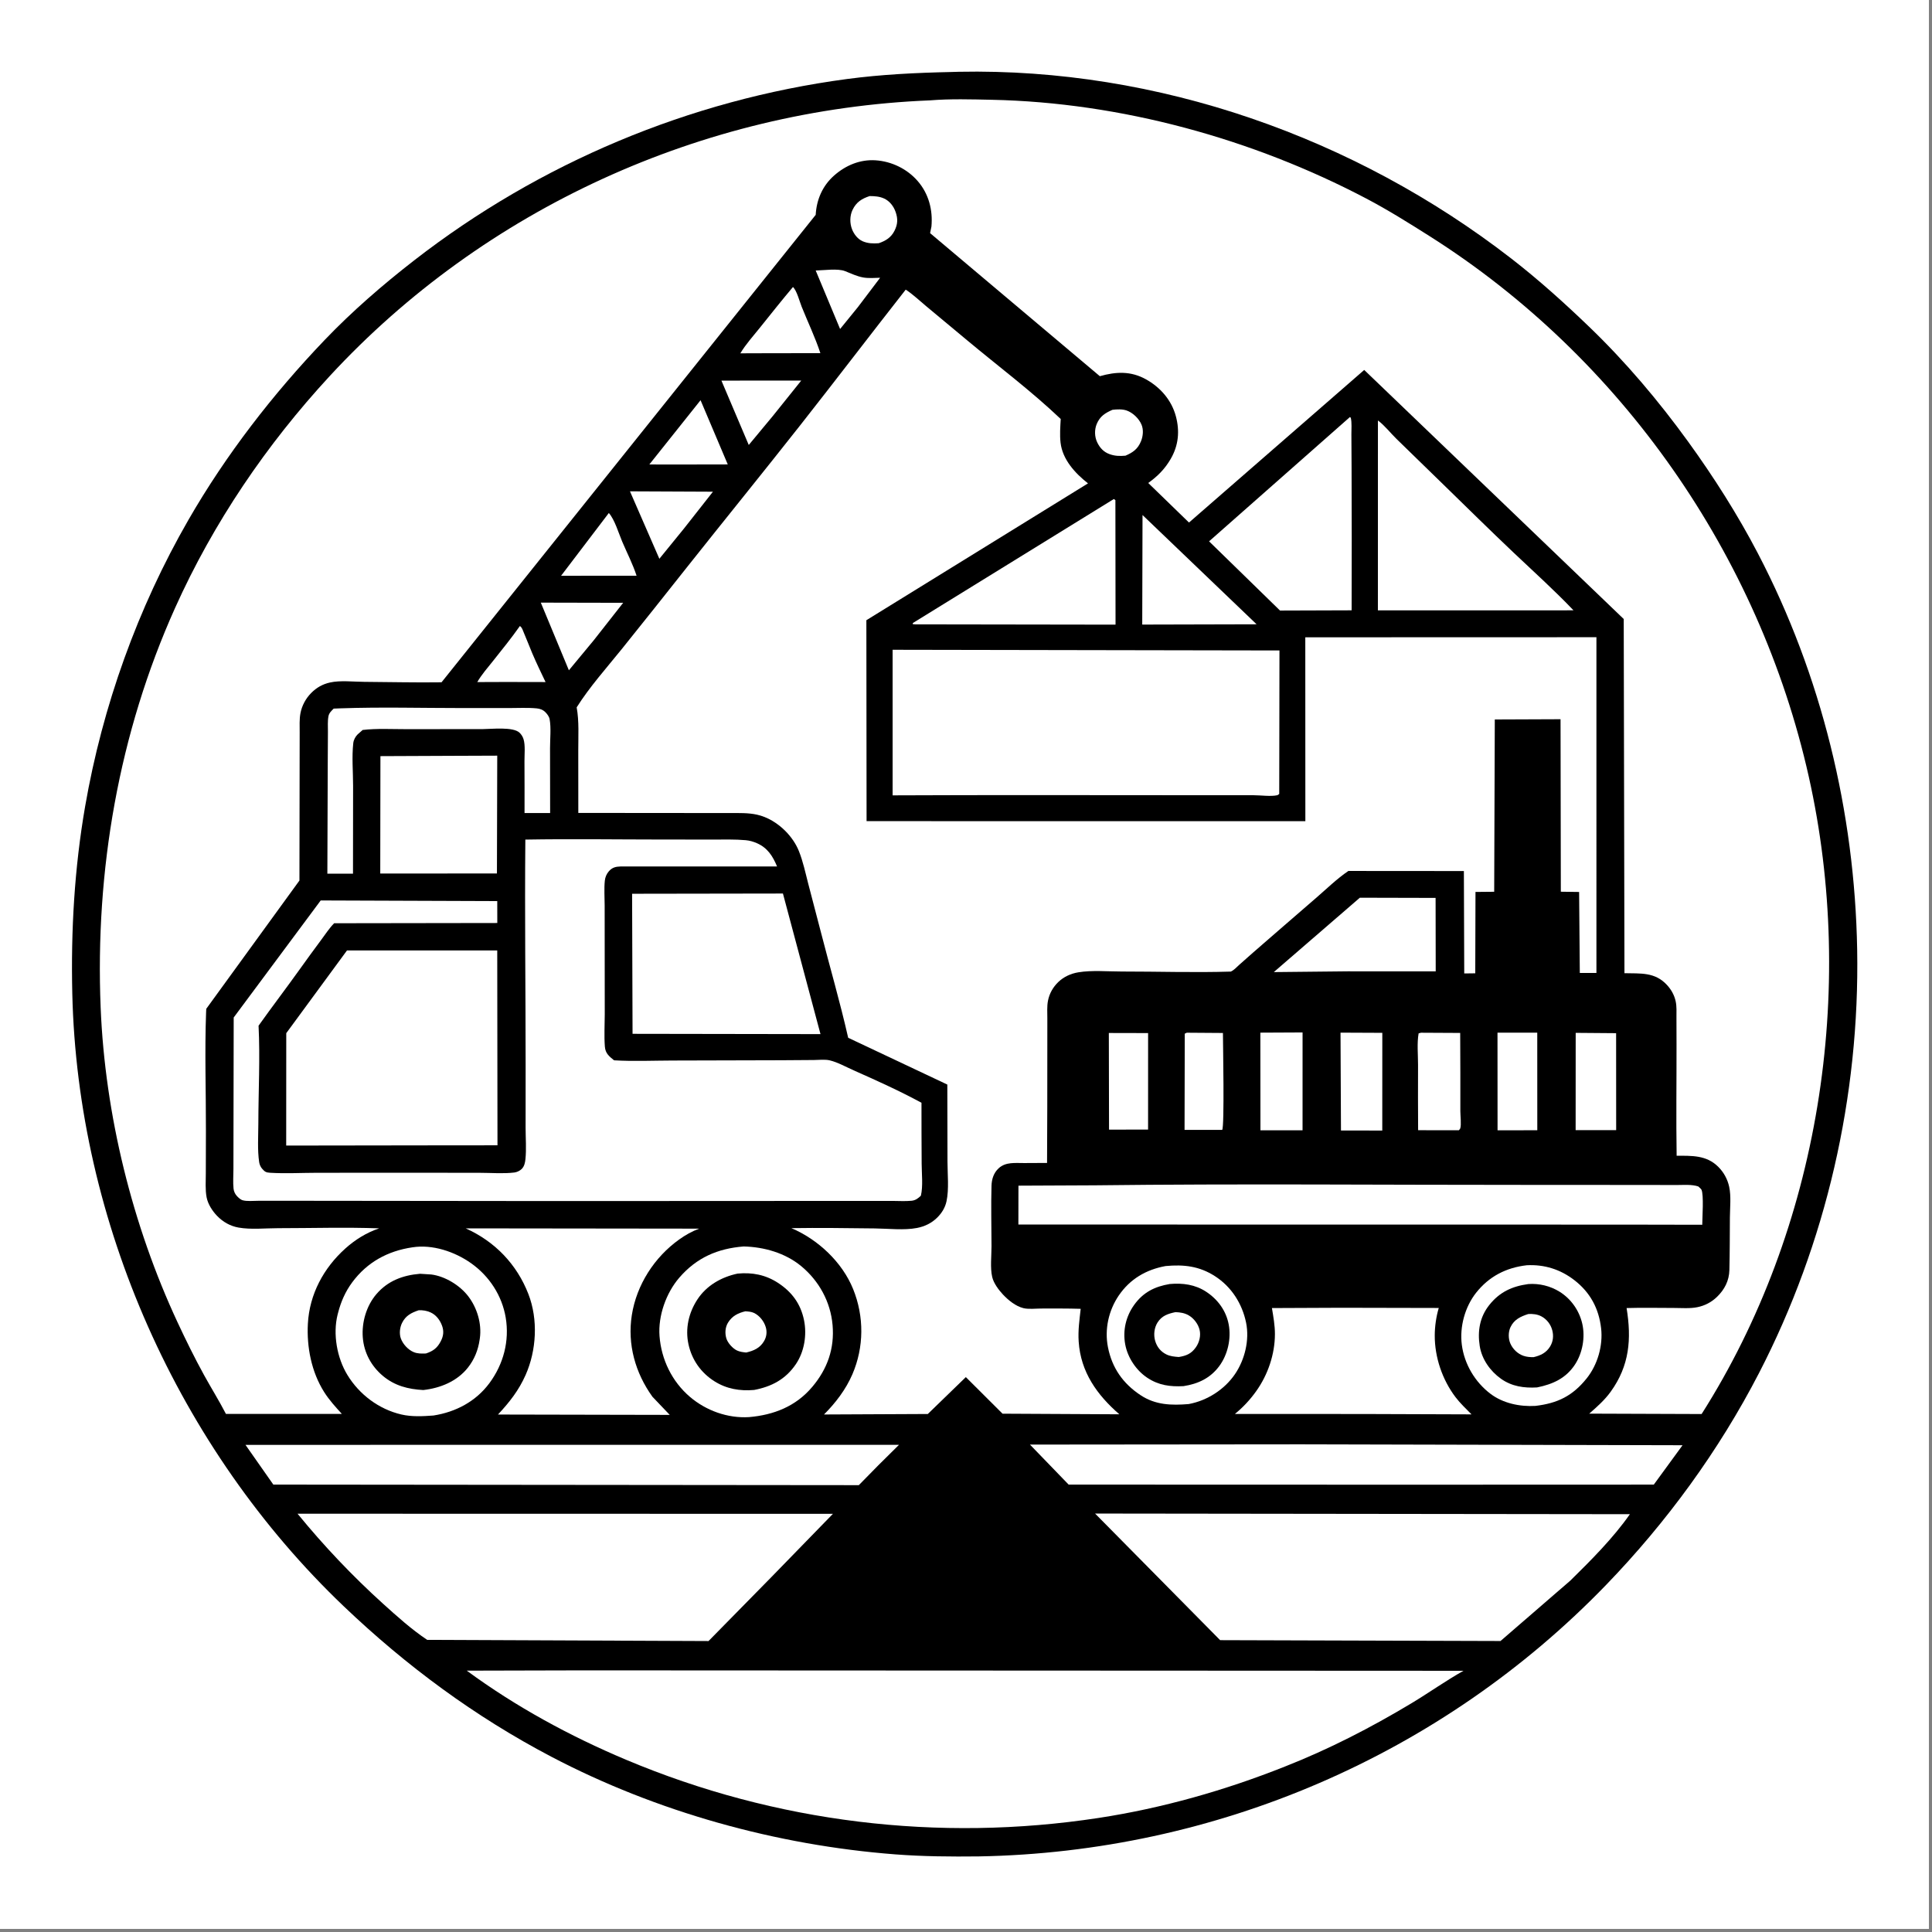
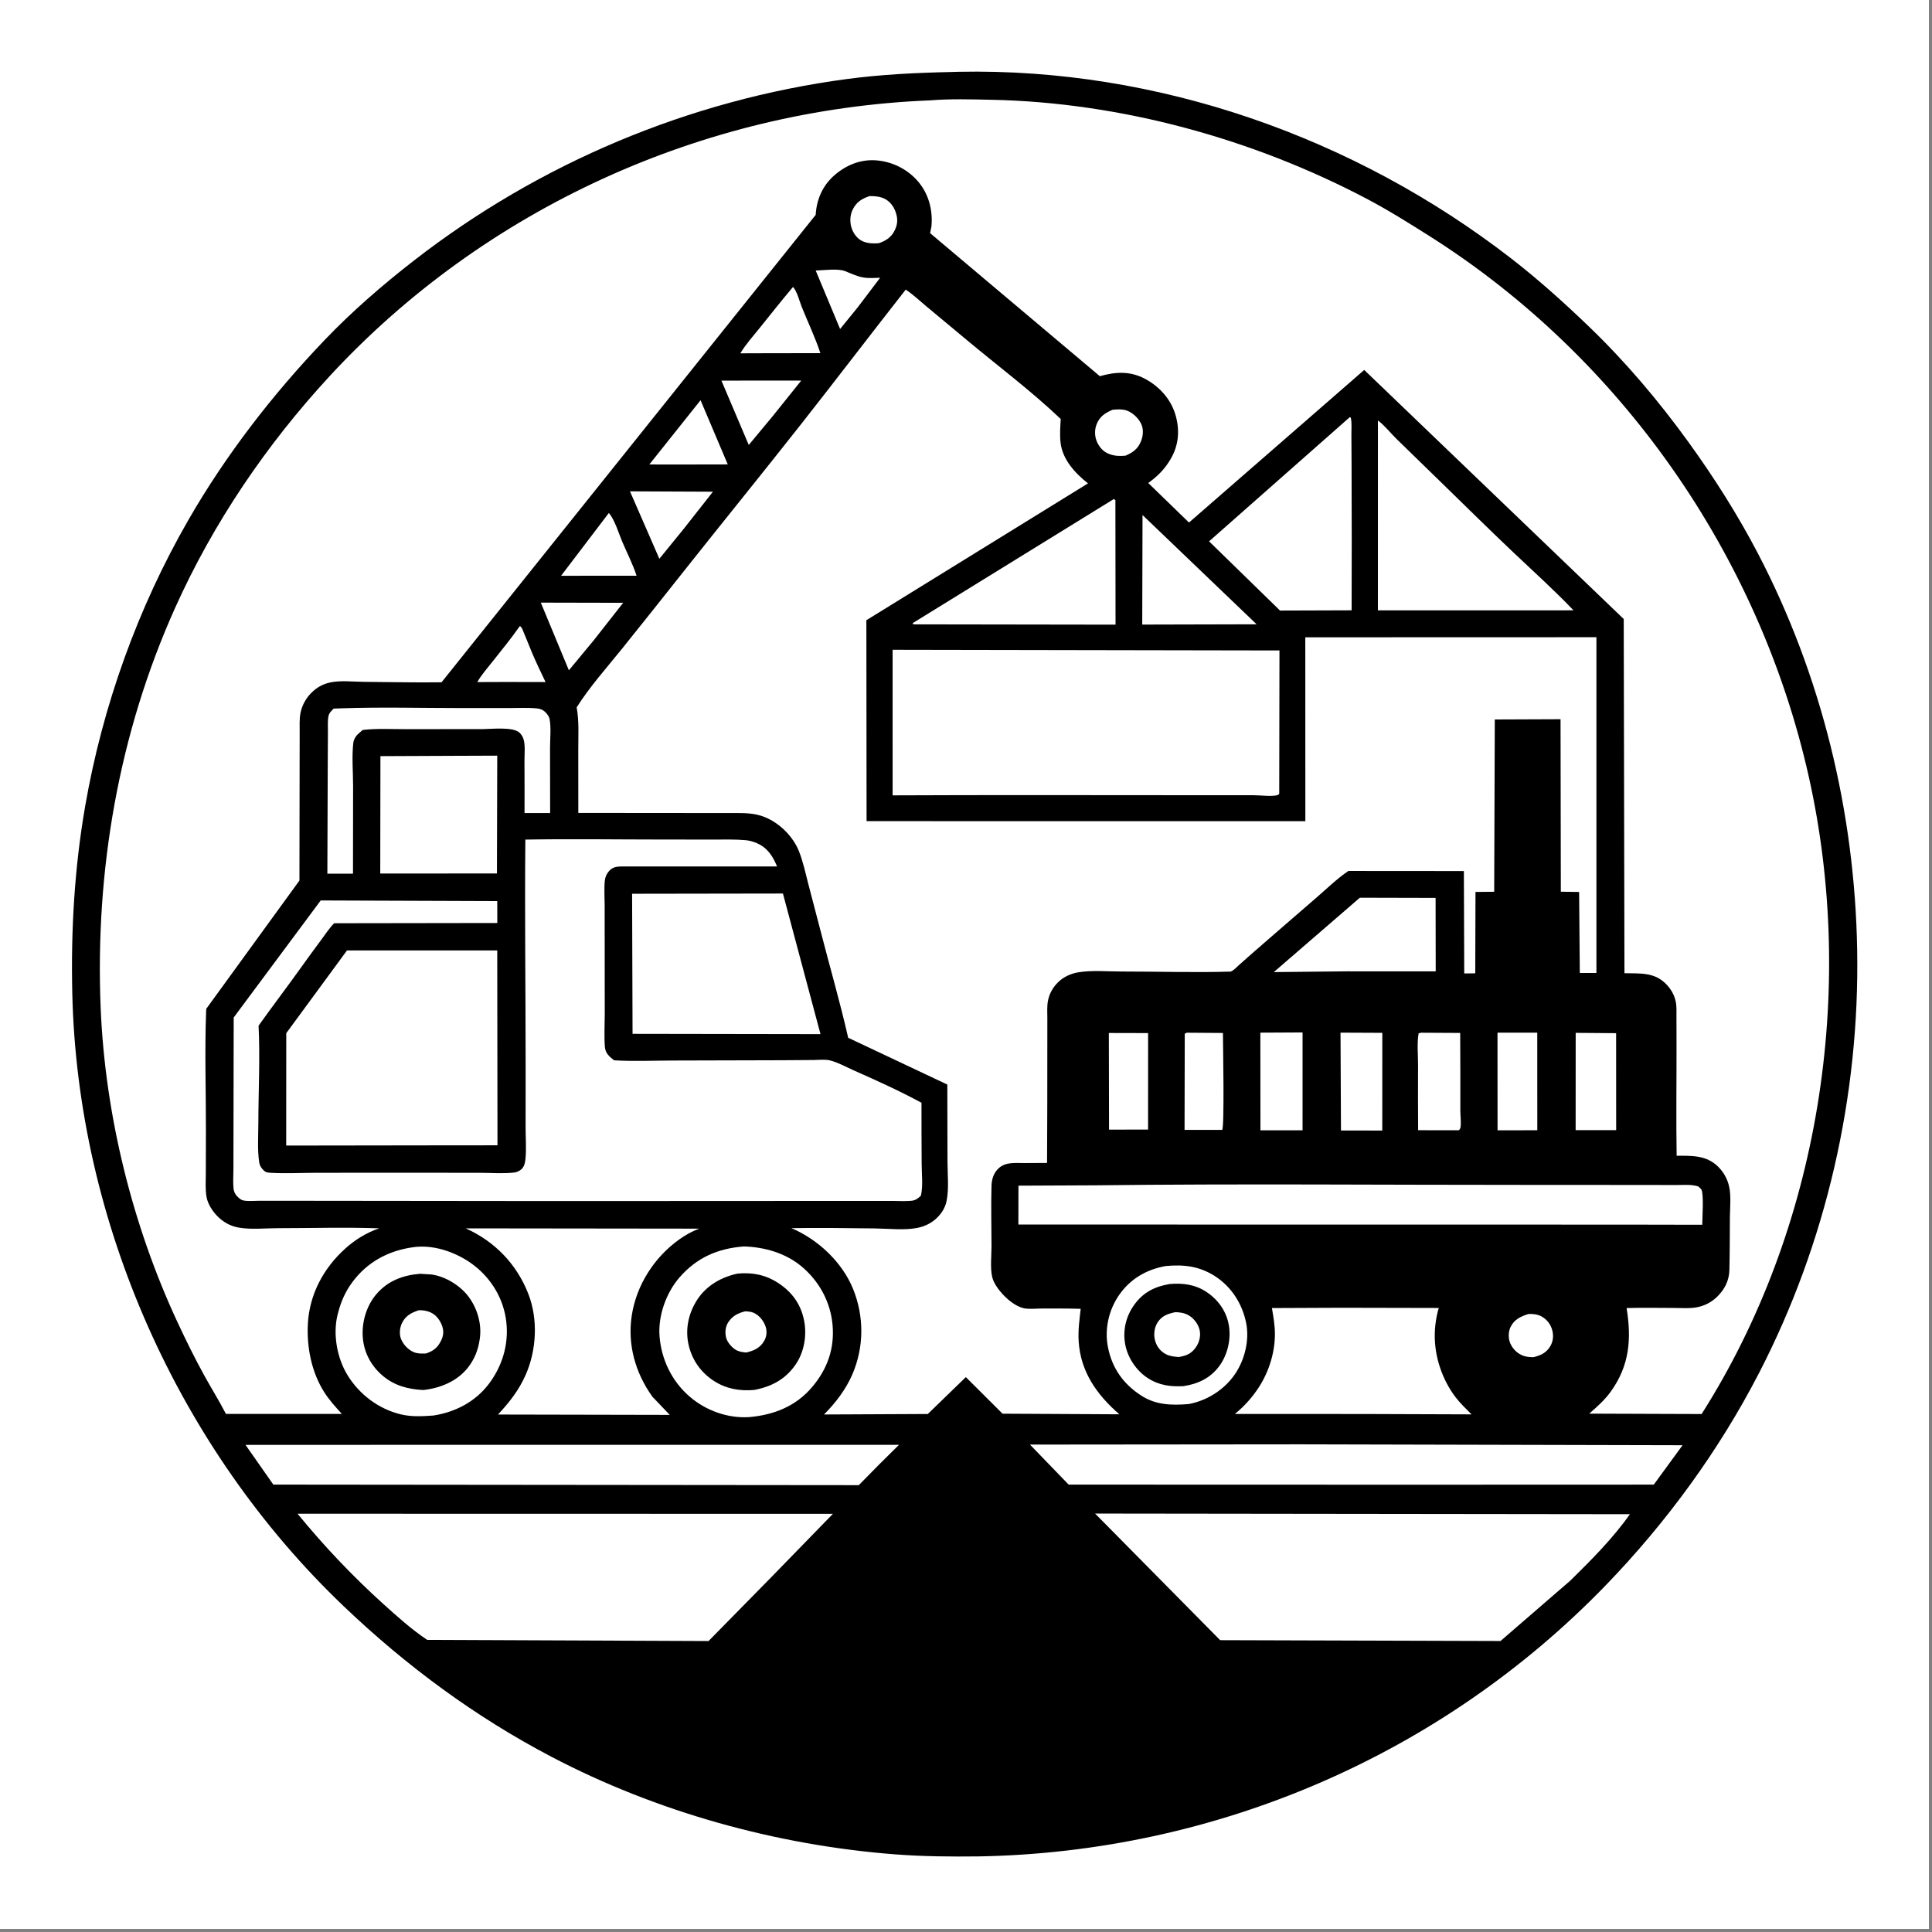
<svg xmlns="http://www.w3.org/2000/svg" width="200" height="200">
  <rect width="100%" height="100%" fill="#808080" stroke="none" />
  <path fill="white" transform="scale(0.195 0.195)" d="M0 0L1024 0L1024 1024L0 1024L0 0Z" />
  <path transform="scale(0.195 0.195)" d="M504.793 38.228L509.016 38.105C614.497 36.021 719.101 72.834 802.25 137.215C816.7 148.404 830.411 160.765 843.583 173.423C862.947 192.034 880.475 212.767 896.212 234.501C909.802 253.268 922.491 273.234 933.218 293.787C967.015 358.546 984.62 431.082 985.916 504.029C987.299 581.826 969.512 659.819 933.762 729.002C912.522 770.106 884.792 808.092 852.677 841.336C765.243 931.844 645.198 983.316 519.518 985.511C504.742 985.676 489.936 985.559 475.196 984.425C412.327 979.588 348.597 961.918 292.67 932.584C252.089 911.3 215.613 884.328 182.492 852.736C94.707 769.003 41.165 648.76 38.379 527.42C37.614 494.112 39.504 460.912 45.199 428.058C54.417 374.886 73.095 322.75 100.034 275.986C119.955 241.405 144.839 209.238 172.417 180.423C186.985 165.203 203.213 151.159 219.836 138.246C286.439 86.512 366.042 53.068 449.701 41.94C467.964 39.511 486.388 38.625 504.793 38.228Z" />
  <path fill="white" transform="scale(0.195 0.195)" d="M461.668 104.089C464.301 104.107 466.875 104.26 469.31 105.369C472.331 106.746 474.412 109.51 475.481 112.595C476.725 116.187 476.587 119.065 474.881 122.466C473.062 126.094 470.209 127.851 466.492 129.123C463.502 129.335 460.782 129.28 457.984 128.088C455.371 126.975 453.334 124.316 452.325 121.724C451.068 118.49 451.089 114.529 452.603 111.393C454.587 107.286 457.488 105.47 461.668 104.089Z" />
  <path fill="white" transform="scale(0.195 0.195)" d="M590.568 217.557C592.877 217.263 595.801 217.142 598.043 217.904C601.379 219.038 604.649 222.206 605.999 225.429C607.149 228.175 606.813 231.561 605.71 234.264C604.03 238.384 601.396 240.231 597.469 241.911C594.489 242.149 592.065 242.142 589.178 241.144C586.006 240.048 583.917 237.844 582.47 234.823C581.035 231.828 580.956 228.101 582.24 225.033C583.944 220.96 586.743 219.237 590.568 217.557Z" />
  <path fill="white" transform="scale(0.195 0.195)" d="M433.031 143.605C437.277 143.523 444.752 142.414 448.59 143.929C451.661 145.141 454.861 146.677 458.121 147.278C460.986 147.807 464.322 147.54 467.229 147.455L455.422 163.049L445.982 174.655L433.031 143.605Z" />
  <path fill="white" transform="scale(0.195 0.195)" d="M275.987 332.342C277.131 333.05 277.488 334.507 278.019 335.731C279.599 339.372 280.981 343.097 282.533 346.75C284.731 351.926 287.197 357.008 289.617 362.082L268.437 362.039L253.371 362.093C255.653 358.138 258.909 354.435 261.76 350.856C266.623 344.749 271.493 338.732 275.987 332.342Z" />
  <path fill="white" transform="scale(0.195 0.195)" d="M323.208 272.338C326.314 275.806 328.443 283.125 330.302 287.505C332.857 293.525 335.93 299.428 337.941 305.654L312.868 305.649L297.855 305.669L323.208 272.338Z" />
  <path fill="white" transform="scale(0.195 0.195)" d="M371.906 212.463L386.35 246.548L359.75 246.596L344.717 246.572L371.906 212.463Z" />
  <path fill="white" transform="scale(0.195 0.195)" d="M382.983 202.056L425.355 202.036L410.323 220.774L397.492 236.225L382.983 202.056Z" />
  <path fill="white" transform="scale(0.195 0.195)" d="M420.962 152.363C422.983 154.217 424.465 160.023 425.571 162.792C428.851 171 432.765 179.092 435.516 187.483L408.547 187.515L393.028 187.566C395.892 182.763 399.954 178.281 403.455 173.908C409.241 166.683 415 159.444 420.962 152.363Z" />
  <path fill="white" transform="scale(0.195 0.195)" d="M334.433 260.837L378.476 261.032L363.111 280.572L350.037 296.635L334.433 260.837Z" />
  <path fill="white" transform="scale(0.195 0.195)" d="M287.098 319.917L330.821 320.013L315.259 339.831L302.002 355.834L287.098 319.917Z" />
  <path fill="white" transform="scale(0.195 0.195)" d="M630.015 548.241L649.218 548.376C649.244 554.577 650.082 598.146 648.827 599.821L628.846 599.821L628.954 548.75L630.015 548.241Z" />
  <path fill="white" transform="scale(0.195 0.195)" d="M588.647 548.385L609.494 548.431L609.48 599.662L588.751 599.679L588.647 548.385Z" />
  <path fill="white" transform="scale(0.195 0.195)" d="M794.976 548.205L816.084 548.211L816.104 600.024L795.008 600.034L794.976 548.205Z" />
  <path fill="white" transform="scale(0.195 0.195)" d="M836.487 548.314L857.947 548.484L857.975 599.961L836.459 599.945L836.487 548.314Z" />
  <path fill="white" transform="scale(0.195 0.195)" d="M711.641 548.202L733.828 548.3L733.808 600.177L711.883 600.138L711.641 548.202Z" />
  <path fill="white" transform="scale(0.195 0.195)" d="M754.351 548.247L775.172 548.355C775.231 562.178 775.301 576.001 775.251 589.824C775.243 591.997 775.848 597.138 775.211 599C775.075 599.398 774.716 599.679 774.468 600.019L752.836 599.995C752.734 588.442 752.781 576.886 752.798 565.332C752.806 560.044 752.177 553.741 753.101 548.582L754.351 548.247Z" />
  <path fill="white" transform="scale(0.195 0.195)" d="M669.085 548.203L691.493 548.096L691.486 600.03L669.132 600.038L669.085 548.203Z" />
  <path fill="white" transform="scale(0.195 0.195)" d="M606.532 273.414L667.092 331.416L606.38 331.571L606.532 273.414Z" />
  <path fill="white" transform="scale(0.195 0.195)" d="M721.904 476.572L762.114 476.671L762.176 515.673L715.45 515.651L676.23 516.055L721.904 476.572Z" />
  <path fill="white" transform="scale(0.195 0.195)" d="M177.143 376.18L181.032 376.026C202.299 375.285 223.79 375.887 245.078 375.881C253.496 375.879 261.915 375.879 270.334 375.881C275.113 375.882 280.106 375.606 284.863 376.05C286.626 376.215 288.208 376.774 289.479 378.035C290.463 379.011 291.504 380.36 291.767 381.758C292.639 386.401 291.99 392.31 291.999 397.103C292.022 408.61 292.036 420.118 292.048 431.626L278.463 431.626C278.473 422.438 278.487 413.249 278.427 404.062C278.406 400.664 278.937 395.616 277.921 392.372C277.516 391.076 276.779 389.89 275.793 388.956C272.379 385.724 260.983 387.035 256.25 387.061C242.665 387.064 229.081 387.07 215.496 387.089C207.931 387.1 200.039 386.633 192.524 387.519L189.852 389.875C188.67 391.043 187.744 392.765 187.552 394.434C186.716 401.699 187.444 409.854 187.449 417.197C187.461 432.735 187.416 448.272 187.395 463.81L173.786 463.811C173.822 443.937 173.893 424.063 173.996 404.189C174.024 398.945 174.053 393.7 174.087 388.456C174.105 385.806 173.867 382.848 174.363 380.25C174.705 378.46 175.915 377.427 177.143 376.18Z" />
  <path fill="white" transform="scale(0.195 0.195)" d="M591.3 264.922L592.132 265.5L592.206 331.608L485.875 331.449L484.536 331.332L484.605 330.75L591.3 264.922Z" />
  <path fill="white" transform="scale(0.195 0.195)" d="M240.743 401.246L263.971 401.159L263.807 463.708L226.25 463.715L201.865 463.722L201.957 401.412L240.743 401.246Z" />
  <path fill="white" transform="scale(0.195 0.195)" d="M618.757 672.11C628.447 671.195 636.72 672.15 645 677.488C653.731 683.116 659.451 692.057 661.52 702.213C663.389 711.389 660.832 721.854 655.582 729.529C649.954 737.757 640.763 743.586 631.019 745.375C621.879 746.131 613.439 745.892 605.565 740.704C596.185 734.525 590.354 726.229 588.174 715.18C586.304 705.699 588.522 695.623 593.978 687.661C599.96 678.932 608.461 674.005 618.757 672.11Z" />
  <path transform="scale(0.195 0.195)" d="M620.986 681.643C627.868 681.045 634.436 681.886 640.32 685.752C646.496 689.809 650.93 695.84 652.294 703.171C653.68 710.623 651.798 719.065 647.304 725.173C642.563 731.618 636.046 734.656 628.298 735.857C621.196 736.235 615.089 735.429 609.031 731.394C603.127 727.462 598.646 720.706 597.345 713.715C595.97 706.33 597.689 698.916 602.031 692.815C606.85 686.043 612.972 682.992 620.986 681.643Z" />
  <path fill="white" transform="scale(0.195 0.195)" d="M623.99 696.579C626.477 696.642 628.96 697.035 631.135 698.332C633.851 699.951 636.068 702.9 636.824 705.974C637.587 709.078 636.671 712.668 634.844 715.248C632.408 718.687 629.789 719.728 625.785 720.397C623.46 720.203 621.253 720.053 619.125 718.988C616.147 717.496 614.176 715.014 613.245 711.83C612.322 708.672 612.716 704.908 614.487 702.099C616.783 698.461 620.034 697.418 623.99 696.579Z" />
-   <path fill="white" transform="scale(0.195 0.195)" d="M810.481 671.688C819.807 671.182 828.331 673.845 835.75 679.574C844.181 686.084 848.792 694.648 849.987 705.188C851.028 714.37 848.119 724.48 842.356 731.692C834.871 741.057 826.857 744.961 815.121 746.347C806.866 746.84 797.927 744.99 791.25 739.928C783.001 733.675 777.365 724.147 776.035 713.89C774.801 704.365 777.693 693.768 783.655 686.244C790.528 677.573 799.587 672.953 810.481 671.688Z" />
  <path transform="scale(0.195 0.195)" d="M811.347 681.668C817.123 681.242 823.024 682.684 827.948 685.743C834.024 689.519 838.378 695.74 839.978 702.707C841.635 709.921 840.126 718.336 836.029 724.508C831.191 731.794 824.253 734.855 815.993 736.54C809.12 736.951 802.581 736.035 796.842 731.954C791.105 727.876 786.639 721.579 785.539 714.537C784.309 706.656 785.545 699.207 790.571 692.849C796.057 685.909 802.728 682.84 811.347 681.668Z" />
  <path fill="white" transform="scale(0.195 0.195)" d="M811.335 697.565C813.673 697.438 816.128 697.682 818.229 698.792C821.113 700.317 823.212 703.018 824.043 706.164C824.841 709.189 824.523 712.213 822.855 714.894C820.799 718.198 817.84 719.588 814.207 720.458C812.408 720.514 810.496 720.358 808.787 719.772C805.708 718.716 803.139 716.238 801.822 713.277C800.667 710.681 800.656 707.116 801.876 704.545C803.829 700.43 807.27 698.893 811.335 697.565Z" />
  <path fill="white" transform="scale(0.195 0.195)" d="M716.648 221.381L717.108 221.823C717.714 224.494 717.397 227.81 717.413 230.573C717.447 236.476 717.48 242.38 717.51 248.284C717.636 273.523 717.606 298.761 717.537 324L679.524 324.123L661.48 306.514L641.86 287.381L716.648 221.381Z" />
  <path fill="white" transform="scale(0.195 0.195)" d="M731.498 223.209C734.947 225.744 738.236 229.958 741.367 233.013C749.787 241.23 758.228 249.426 766.656 257.635C778.88 269.542 791.026 281.534 803.412 293.273C814.1 303.403 825.167 313.35 835.322 324.006L731.481 324.02L731.498 223.209Z" />
  <path fill="white" transform="scale(0.195 0.195)" d="M712.184 694.254L763.797 694.364C762.429 698.924 761.694 704.099 761.667 708.855C761.601 720.494 765.691 732.495 772.715 741.742C775.19 745.001 778.324 747.92 781.183 750.848L724.25 750.653L655.562 750.618C659.906 747.099 663.596 743.124 666.844 738.578C673.077 729.855 676.791 719.004 676.818 708.247C676.83 703.604 675.988 698.978 675.23 694.41L712.184 694.254Z" />
  <path fill="white" transform="scale(0.195 0.195)" d="M218.875 662.176C229.597 660.473 241.391 664.473 250.077 670.604C259.753 677.434 266.538 687.837 268.474 699.531C270.521 711.901 267.292 724.134 259.867 734.199C252.66 743.97 241.968 749.602 230.124 751.454C224.488 751.872 218.623 752.2 213.065 750.908C201.17 748.143 190.765 740.328 184.417 729.912C178.904 720.866 176.639 708.259 179.216 697.908L179.456 697C180.97 691.069 183.335 685.68 186.986 680.741C194.876 670.068 205.846 664.101 218.875 662.176Z" />
  <path transform="scale(0.195 0.195)" d="M223.019 676.208L228.961 676.586C236.311 677.519 244.188 682.373 248.634 688.225C253.299 694.365 255.809 702.704 254.743 710.396L254.616 711.25C253.836 716.685 251.843 721.661 248.425 725.997C242.649 733.325 233.754 736.912 224.719 737.929C216.722 737.507 209.521 735.677 203.25 730.413C197.078 725.231 193.222 718.104 192.595 710C191.973 701.966 194.516 693.214 199.798 687.041C205.864 679.951 213.883 676.962 223.019 676.208Z" />
  <path fill="white" transform="scale(0.195 0.195)" d="M222.264 695.579C224.421 695.469 226.621 695.818 228.591 696.724C231.564 698.091 233.612 700.827 234.696 703.852C235.718 706.705 235.415 709.244 234.045 711.926C232.175 715.586 229.973 717.253 226.104 718.527C223.816 718.585 221.798 718.69 219.65 717.813C216.693 716.605 213.908 713.591 212.815 710.6C211.878 708.035 212.236 704.732 213.434 702.313C215.356 698.436 218.333 696.906 222.264 695.579Z" />
  <path fill="white" transform="scale(0.195 0.195)" d="M394.785 661.707C405.631 661.963 416.909 665.173 425.373 672.188C434.845 680.039 440.914 691.142 441.985 703.412C443.077 715.92 439.25 726.718 431.213 736.247C422.496 746.584 410.824 751.165 397.623 752.303C386.271 752.999 374.816 748.858 366.216 741.509C356.712 733.387 351.064 721.69 350.12 709.268C349.306 698.55 353.633 686.356 360.636 678.256C369.814 667.641 380.982 662.789 394.785 661.707Z" />
  <path transform="scale(0.195 0.195)" d="M391.558 676.117C399.294 675.384 406.401 676.722 413 681.028C420.35 685.823 425.026 692.107 426.812 700.748C428.441 708.63 427.023 717.542 422.464 724.25C417.047 732.221 409.594 736.134 400.333 737.888C392.774 738.532 385.727 737.358 379.25 733.263C372.11 728.751 367.28 721.885 365.487 713.618C363.688 705.321 365.597 696.9 370.232 689.833C375.12 682.381 382.999 677.935 391.558 676.117Z" />
  <path fill="white" transform="scale(0.195 0.195)" d="M395.699 696.121C397.22 696.237 398.846 696.329 400.25 696.991C403.232 698.395 405.629 701.467 406.538 704.609C407.263 707.114 406.957 709.635 405.649 711.888C403.469 715.644 400.177 717.071 396.133 718.015C394.483 717.85 392.771 717.645 391.25 716.934C388.962 715.864 386.317 712.924 385.594 710.5C384.771 707.738 384.968 704.59 386.513 702.103C388.693 698.596 391.806 697.046 395.699 696.121Z" />
  <path fill="white" transform="scale(0.195 0.195)" d="M335.564 474.471L415.636 474.346L435.574 548.98L335.805 548.823L335.564 474.471Z" />
  <path fill="white" transform="scale(0.195 0.195)" d="M247.209 652.102L371.152 652.25C367.283 653.719 363.951 655.582 360.581 657.986C347.403 667.391 337.945 682.069 335.419 698.141C332.979 713.665 337.257 728.821 346.353 741.483L355.542 751.122L264.357 750.934C270.44 744.417 275.381 738.162 279.032 729.929C284.835 716.846 285.729 700.436 280.52 687C274.358 671.107 262.658 659.014 247.209 652.102Z" />
  <path fill="white" transform="scale(0.195 0.195)" d="M130.317 767.034L477.254 767.01L466.307 777.847L455.92 788.425L145.104 788.127L130.317 767.034Z" />
  <path fill="white" transform="scale(0.195 0.195)" d="M690.525 766.75L893.211 767.232L877.947 788.14L748.875 788.185L567.313 788.13L546.774 766.885L690.525 766.75Z" />
  <path fill="white" transform="scale(0.195 0.195)" d="M581.087 629.25C658.019 628.332 735.055 629.059 811.997 629.026C831.977 629.017 851.958 629.024 871.939 629.055C877.959 629.064 883.98 629.075 890 629.092C893.682 629.103 898.073 628.667 901.578 629.856C901.997 630.283 903.009 631.067 903.25 631.559C904.561 634.234 903.693 646.507 903.673 650.189L863.055 650.11L540.628 650.068L540.663 629.435L581.087 629.25Z" />
  <path fill="white" transform="scale(0.195 0.195)" d="M184.216 504.554L263.969 504.558L264.099 608.008L232.25 608.033L151.932 608.147L151.968 548.482L184.216 504.554Z" />
  <path fill="white" transform="scale(0.195 0.195)" d="M157.956 803.585L442.179 803.644L409.457 837.272L376.139 871.183L226.792 870.56C218.523 865.047 210.83 858.132 203.464 851.476C187.084 836.675 171.932 820.68 157.956 803.585Z" />
  <path fill="white" transform="scale(0.195 0.195)" d="M581.341 803.497L865.262 803.839C856.416 816.496 844.696 828.228 833.686 839.054L796.575 871.162L647.733 870.71L581.341 803.497Z" />
  <path fill="white" transform="scale(0.195 0.195)" d="M473.862 344.947L679.23 345.313L679.104 421.481C678.736 421.712 678.424 422.081 678 422.174C674.561 422.928 669.331 422.169 665.633 422.167C652.798 422.16 639.963 422.153 627.128 422.147C576.042 422.124 524.953 422.003 473.867 422.231L473.862 344.947Z" />
  <path fill="white" transform="scale(0.195 0.195)" d="M278.888 445.717C303.018 445.288 327.233 445.671 351.372 445.68C360.481 445.683 369.59 445.688 378.699 445.7C384.393 445.708 390.212 445.523 395.888 446.034C397.945 446.219 399.96 446.802 401.848 447.634C407.504 450.126 410.256 454.531 412.511 459.979L329.587 459.976C326.901 460.048 325.016 460.476 323.199 462.568C322.002 463.946 321.275 465.681 321.086 467.496C320.64 471.769 320.997 476.414 320.995 480.72C320.992 490.073 321.002 499.427 321.017 508.78C321.034 518.669 321.074 528.558 321.046 538.447C321.031 544.094 320.668 550.022 321.107 555.643C321.386 559.215 323.371 560.783 325.982 562.885C336.222 563.509 346.763 563.023 357.037 563.002C376.275 562.961 395.513 562.929 414.75 562.85C420.533 562.826 426.317 562.77 432.1 562.729C434.744 562.711 437.952 562.305 440.5 562.913C444.73 563.923 449.181 566.444 453.181 568.214C465.31 573.58 477.526 579.105 489.187 585.427C489.156 596.243 489.232 607.057 489.282 617.873C489.306 623.154 490.065 629.696 488.874 634.75C487.436 636.16 486.012 637.234 483.94 637.447C480.575 637.794 476.918 637.522 473.516 637.525C466.632 637.531 459.749 637.536 452.865 637.539C430.016 637.55 407.166 637.532 384.317 637.561C307.627 637.659 230.94 637.555 154.25 637.457C148.486 637.468 142.722 637.476 136.958 637.469C134.468 637.465 131.072 637.854 128.699 637.15C127.717 636.859 126.589 635.8 125.881 635.067C124.819 633.968 124.14 632.536 123.979 631.008C123.632 627.699 123.916 624.042 123.918 620.696C123.921 614.316 123.934 607.936 123.95 601.556C124 581.091 124.032 560.625 124.064 540.159L170.252 478.024L263.977 478.36L264.001 489.995L177.384 490.123C174.802 492.756 172.739 495.953 170.537 498.912C166.681 504.095 162.88 509.307 159.126 514.564C151.944 524.622 144.424 534.444 137.264 544.511C138.118 561.703 137.18 579.269 137.146 596.514C137.133 603.137 136.61 610.448 137.593 617.001C137.77 618.18 138.332 619.497 139.126 620.404C140.589 622.076 141.214 622.454 143.392 622.588C151.507 623.087 159.942 622.613 168.084 622.599C184.626 622.57 201.167 622.548 217.709 622.568C230.097 622.583 242.484 622.602 254.872 622.612C260.746 622.617 267.199 623.159 272.995 622.456C274.396 622.287 275.899 621.588 276.92 620.604C278.333 619.242 278.75 617.261 278.943 615.377C279.498 609.975 279.032 604.202 279.027 598.75C279.018 587.778 279.04 576.806 279.042 565.834C279.046 525.803 278.516 485.743 278.888 445.717Z" />
-   <path fill="white" transform="scale(0.195 0.195)" d="M309.461 886.746L776.918 886.971C767.458 892.287 758.582 898.639 749.277 904.226C727.719 917.17 705.546 928.586 682.127 937.806C650.463 950.418 616.967 959.932 583.254 965.087C498.287 978.077 411.689 967.587 332.388 934.213C302.591 921.673 273.859 906.07 247.794 886.901L309.461 886.746Z" />
  <path fill="white" transform="scale(0.195 0.195)" d="M480.821 153.754C484.63 156.24 488.155 159.632 491.672 162.538C498.941 168.545 506.168 174.599 513.409 180.641C529.948 194.444 547.51 207.59 563.109 222.438C562.87 226.561 562.548 230.883 563.018 234.998C564.048 244.005 570.806 251.297 577.587 256.611L459.93 329.255L460.038 435.922L692.974 435.944L692.943 338.325L847.493 338.278L847.495 516.525L838.672 516.503L838.307 473.516L828.597 473.386L828.446 381.813L793.542 381.951L793.221 473.408L783.293 473.503L783.171 516.703L777.321 516.774L777.132 462.412L715.82 462.366C709.702 466.498 704.04 472.063 698.441 476.887C687.401 486.398 676.409 495.968 665.407 505.525C662.887 507.715 660.384 509.922 657.908 512.161C656.52 513.417 655.113 515.001 653.41 515.783C634.181 516.388 614.722 515.731 595.471 515.749C588.097 515.756 579.635 514.966 572.401 516.179C568.482 516.836 564.739 518.528 561.864 521.283C559.025 524.005 557.095 527.399 556.335 531.28C555.746 534.292 556.008 537.656 556.002 540.724C555.991 546.475 555.989 552.226 555.99 557.977C555.994 577.775 555.973 597.57 555.851 617.369C551.814 617.382 547.778 617.398 543.741 617.429C539.022 617.464 533.925 616.725 530.175 620.184C527.494 622.657 526.463 625.976 526.361 629.523C526.055 640.158 526.342 650.892 526.363 661.537C526.373 666.595 525.596 673.1 526.731 677.927C527.517 681.271 530.139 684.764 532.475 687.253C535.298 690.261 539.157 693.404 543.25 694.442C545.957 695.129 549.84 694.663 552.694 694.661C559.701 694.656 566.697 694.597 573.703 694.813C573.05 700.807 572.244 706.161 572.641 712.228C573.698 728.397 582.413 740.559 594.236 750.81L532.223 750.486L512.736 731.065L492.543 750.649L437.44 750.906C443.608 744.741 449.057 737.588 452.519 729.544C458.722 715.13 458.788 698.862 452.897 684.32C447.082 669.967 434.207 657.975 420.134 651.986C434.83 651.742 449.603 651.978 464.302 652.133C471.365 652.208 479.868 653.217 486.764 651.896C490.911 651.102 494.569 649.334 497.574 646.349C500.001 643.939 501.774 641.049 502.489 637.671C503.847 631.259 503.002 623.326 502.993 616.758C502.975 603.092 502.941 589.425 502.905 575.759L450.271 550.921C445.958 531.881 440.425 512.967 435.575 494.045C433.432 485.686 431.188 477.355 429.034 469C427.546 463.232 426.316 457.33 424.094 451.784C422.508 447.825 419.889 444.116 416.886 441.109C412.78 436.998 407.503 433.715 401.797 432.47C397.214 431.47 392.484 431.629 387.819 431.626C381.736 431.623 375.652 431.615 369.568 431.609C348.715 431.586 327.862 431.569 307.009 431.554C307.017 420.459 307.007 409.364 306.987 398.27C306.973 390.797 307.486 382.873 306.136 375.52C312.965 364.69 322.022 354.56 330.06 344.589C341.672 330.183 353.166 315.651 364.666 301.154C384.574 276.058 404.782 251.194 424.602 226.029C443.487 202.052 461.974 177.761 480.821 153.754Z" />
  <path fill="white" transform="scale(0.195 0.195)" d="M493.684 53.284C504.482 52.401 515.695 52.747 526.535 52.973C594.891 54.398 664.906 73.618 725.371 105.427C736.856 111.468 747.82 118.339 758.78 125.271C860.705 189.741 933.907 294.765 960.227 412.309C985.659 525.889 965.951 652.164 903.333 750.668L843.673 750.459C847.791 746.851 851.817 743.32 855.043 738.854C865.062 724.988 866.187 710.893 863.512 694.407C871.811 694.148 880.167 694.36 888.473 694.353C892.51 694.35 897.111 694.759 901.062 693.949C905.077 693.127 908.531 691.328 911.476 688.496C915.531 684.597 917.94 679.879 918.081 674.211C918.311 664.906 918.283 655.574 918.35 646.265C918.388 641.102 919.063 635.036 917.966 630.003C917.083 625.952 915.077 622.298 912.124 619.375C905.858 613.173 898.162 613.575 890.077 613.543C889.76 593.911 890.054 574.23 890.017 554.592C890.008 549.749 889.998 544.906 889.98 540.062C889.97 537.283 890.165 534.367 889.58 531.633C888.863 528.285 887.263 525.417 884.959 522.909C878.576 515.957 870.975 516.86 862.374 516.638L861.991 328.619L724.222 196.396L631.202 277.4L609.568 256.405C614.577 252.794 618.343 249.027 621.472 243.659C625.648 236.496 626.361 228.891 624.219 220.926C621.927 212.398 616 205.629 608.367 201.377C600.305 196.885 592.404 197.285 583.874 199.71L526.491 151.354L493.762 123.766L494.474 120.25C495.272 111.425 493.014 102.836 487.17 96.106C481.552 89.637 473.318 85.644 464.781 85.1C456.487 84.573 448.895 87.798 442.761 93.225C436.654 98.628 433.472 105.986 433.03 114.054L234.401 362.206C220.731 362.409 207.005 362.05 193.33 361.972C187.655 361.939 180.66 361.088 175.195 362.316C171.217 363.211 168.071 365.002 165.213 367.878C162.328 370.782 160.287 374.558 159.51 378.579C158.872 381.88 159.101 385.441 159.09 388.794C159.069 394.619 159.062 400.445 159.057 406.271C159.04 426.664 159.035 447.056 158.963 467.449L109.499 535.55L109.413 537.258C108.625 558.175 109.357 579.297 109.317 600.237C109.303 607.774 109.271 615.312 109.261 622.849C109.255 626.959 108.905 631.637 109.689 635.663C110.389 639.255 112.736 642.878 115.249 645.479C118.362 648.701 122.202 650.89 126.625 651.677C133.186 652.844 140.881 652.011 147.615 652.007C165.459 651.997 183.472 651.447 201.294 652.089C194.64 654.325 188.575 658.083 183.363 662.758C171.801 673.13 164.275 687.087 163.441 702.728C162.779 715.139 165.349 728.34 172.064 738.97C174.741 743.208 178.107 746.897 181.466 750.591L119.945 750.614C116.321 743.597 112.1 736.854 108.292 729.927C103.278 720.806 98.677 711.457 94.279 702.024C70.287 650.552 55.77 591.835 53.439 535.046C50.452 462.253 63.017 389.323 92.959 322.703C113.29 277.468 141.486 235.959 175.099 199.576C257.133 110.781 373.042 58.114 493.684 53.284Z" />
</svg>